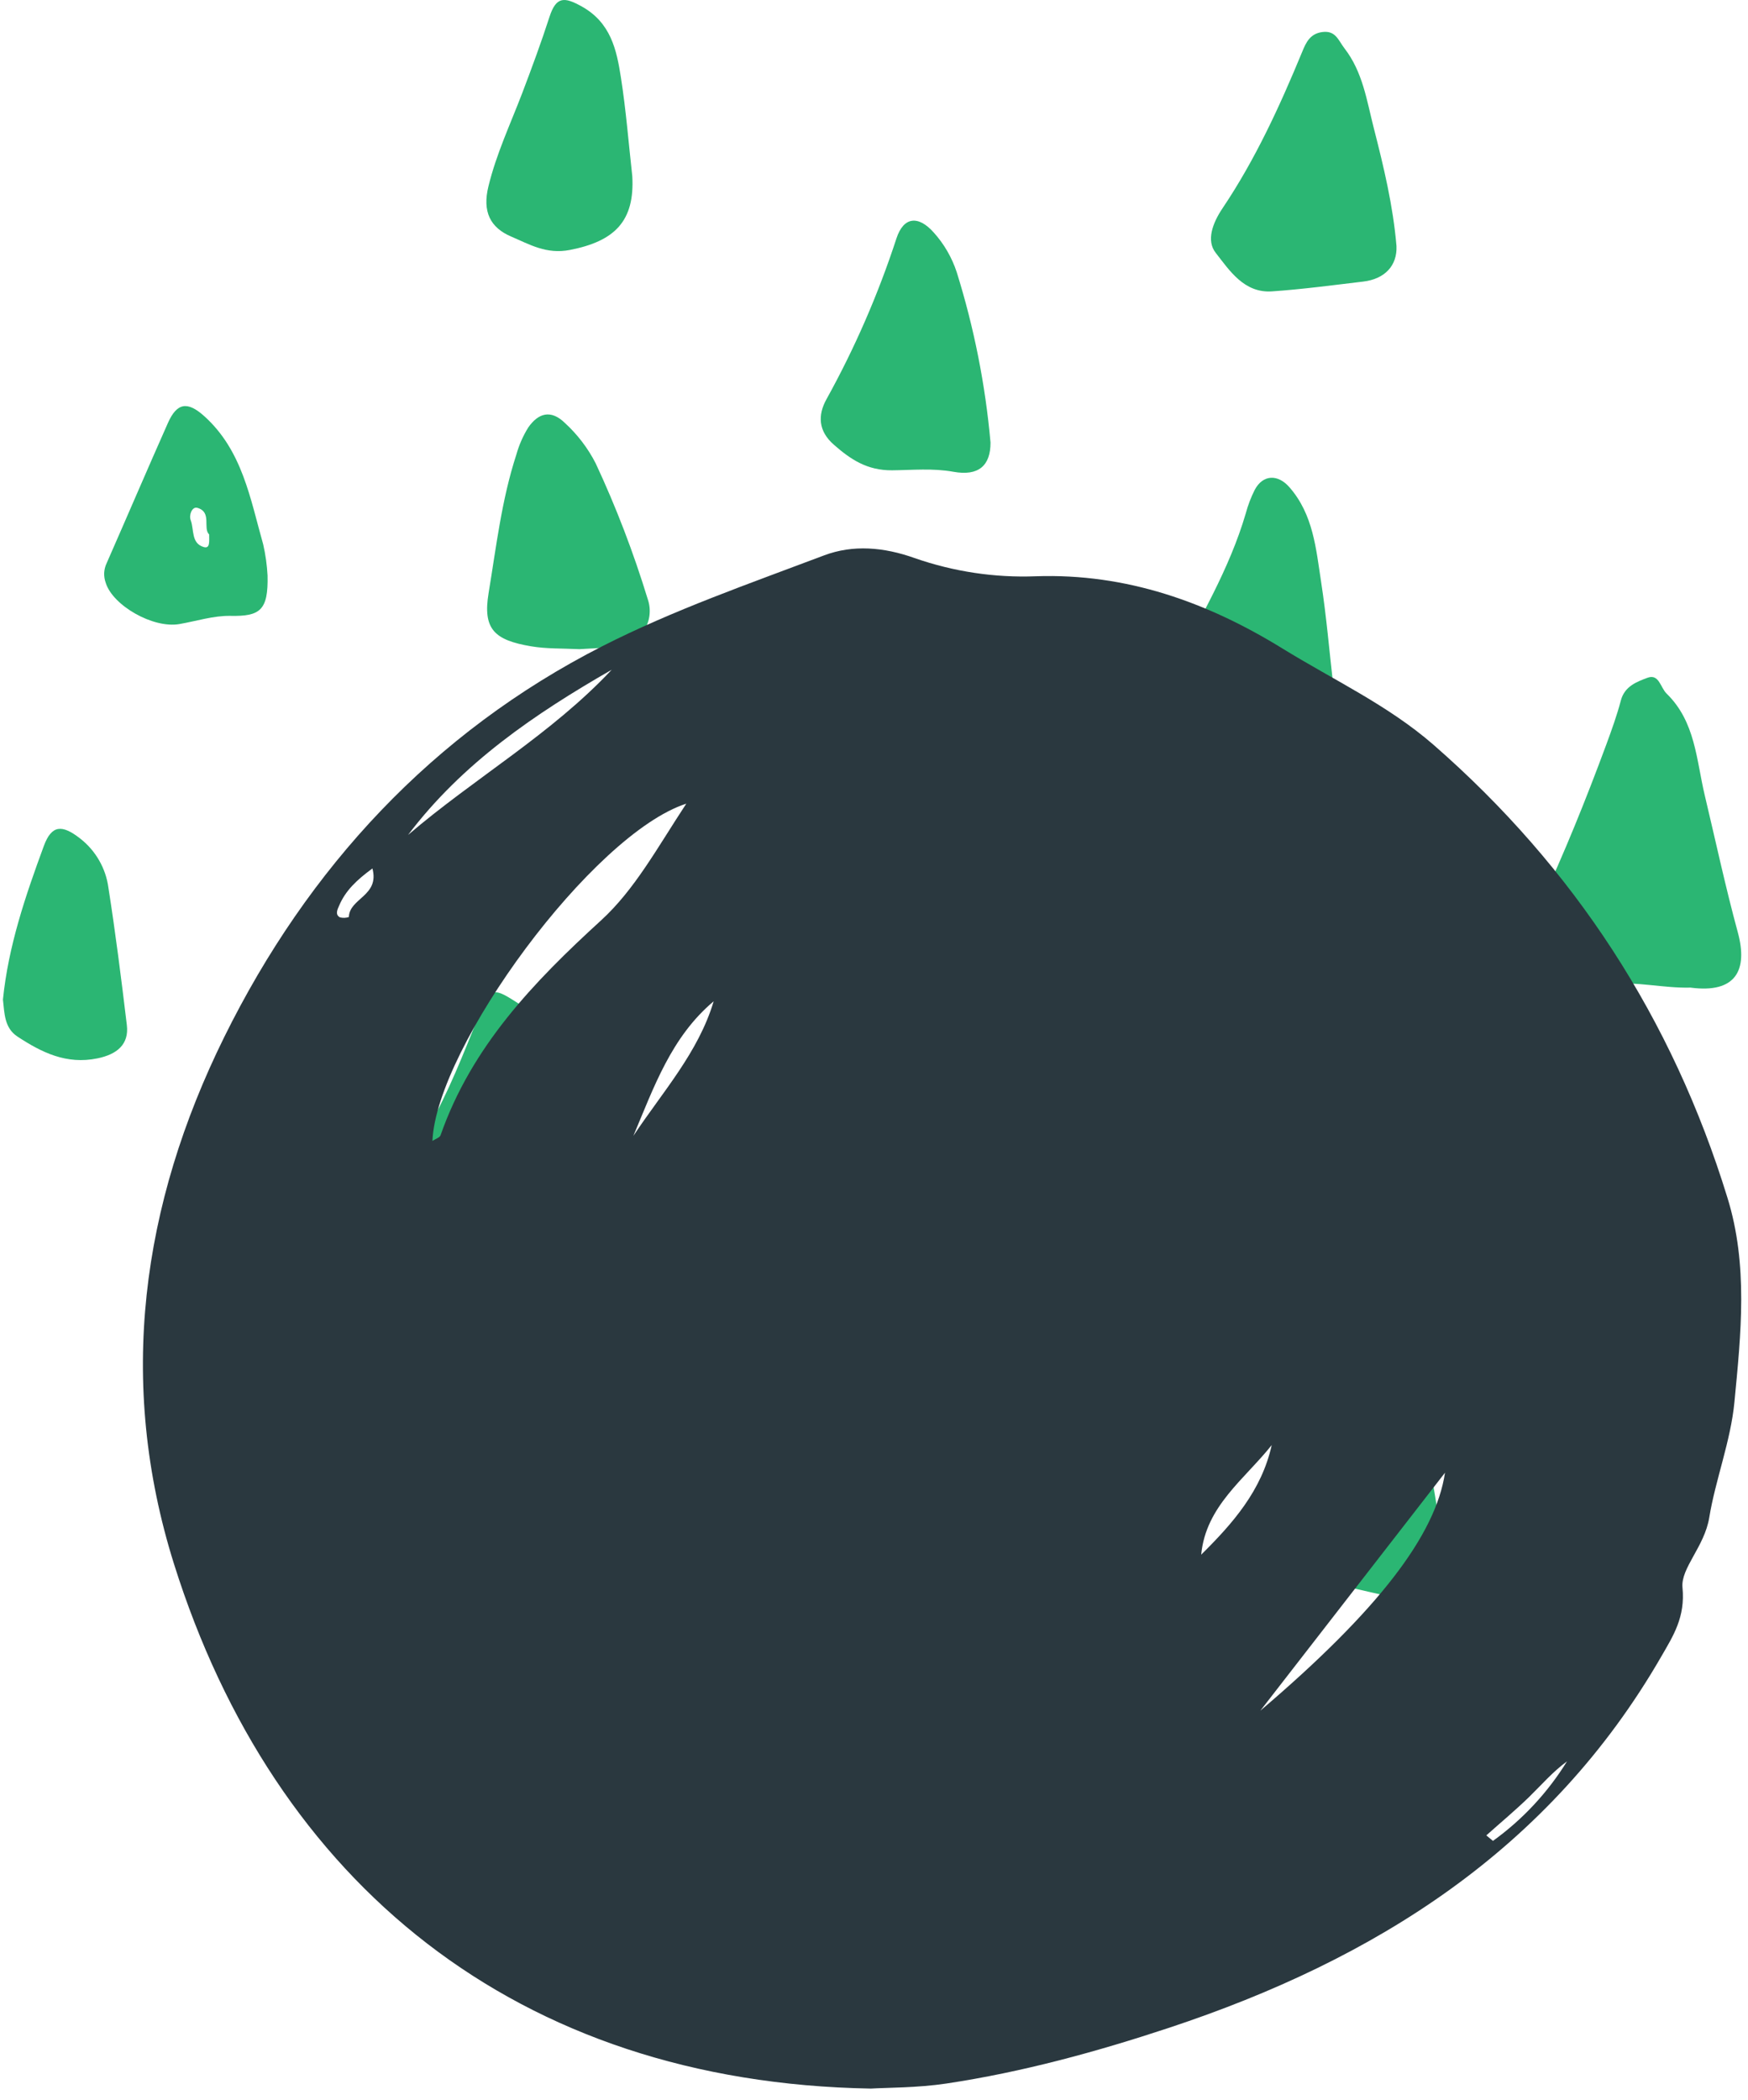
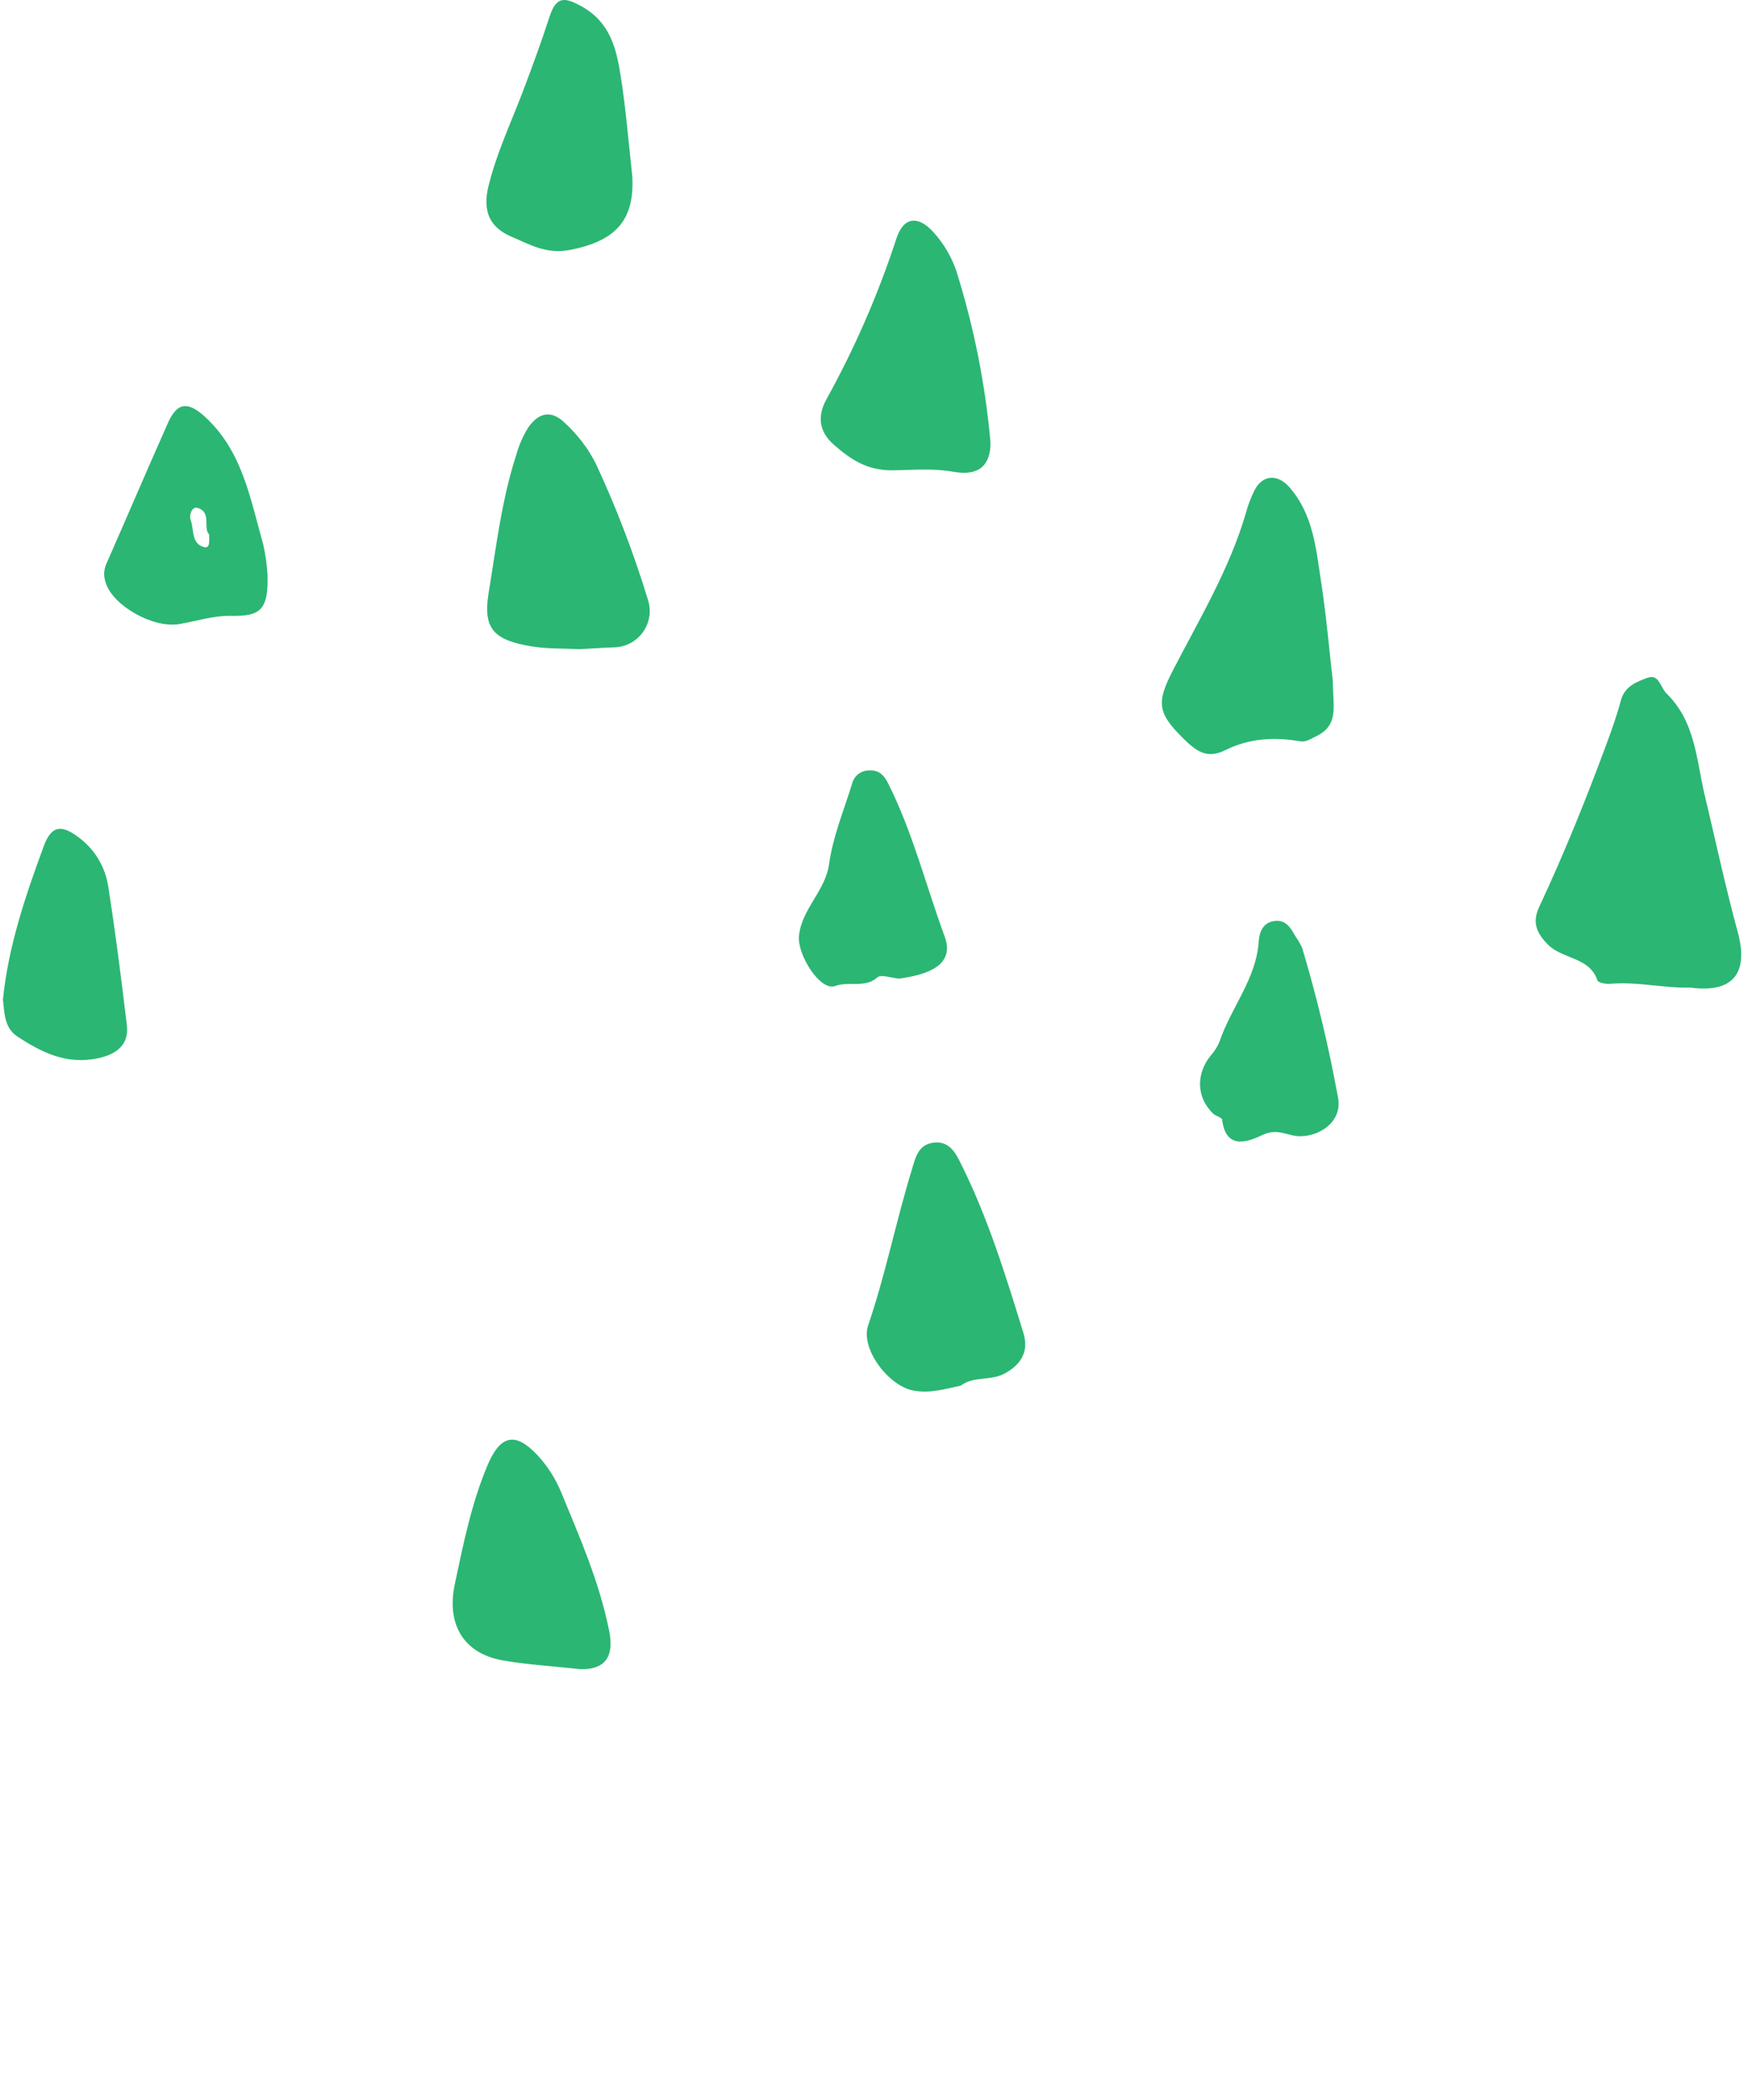
<svg xmlns="http://www.w3.org/2000/svg" width="149" zoomAndPan="magnify" viewBox="0 0 111.75 134.25" height="179" preserveAspectRatio="xMidYMid meet" version="1.0">
  <defs>
    <clipPath id="cb634a3f99">
      <path d="M 98 43 L 111.316 43 L 111.316 64 L 98 64 Z M 98 43 " clip-rule="nonzero" />
    </clipPath>
    <clipPath id="41c34201d8">
      <path d="M 0.188 52 L 9 52 L 9 68 L 0.188 68 Z M 0.188 52 " clip-rule="nonzero" />
    </clipPath>
    <clipPath id="d32c29c440">
      <path d="M 9 35 L 111.316 35 L 111.316 133.504 L 9 133.504 Z M 9 35 " clip-rule="nonzero" />
    </clipPath>
  </defs>
  <g clip-path="url(#cb634a3f99)">
    <path fill="#2bb673" d="M 108.074 63.129 C 106.355 63.172 104.66 62.734 102.938 62.887 C 102.664 62.91 102.18 62.82 102.125 62.668 C 101.613 61.156 99.898 61.336 98.938 60.359 C 98.086 59.492 98.008 58.809 98.418 57.934 C 100.004 54.547 101.398 51.086 102.695 47.582 C 103.035 46.656 103.371 45.727 103.621 44.777 C 103.859 43.867 104.641 43.578 105.324 43.324 C 106.062 43.051 106.152 43.949 106.543 44.332 C 108.391 46.129 108.445 48.566 108.984 50.832 C 109.68 53.754 110.309 56.695 111.098 59.594 C 111.754 62.004 110.984 63.516 108.074 63.129 Z M 108.074 63.129 " fill-opacity="1" fill-rule="nonzero" />
  </g>
-   <path fill="#2bb673" d="M 89.277 15.73 C 89.332 16.973 88.535 17.84 87.141 18 C 85.199 18.23 83.262 18.492 81.316 18.625 C 79.539 18.746 78.605 17.293 77.719 16.16 C 77.105 15.379 77.523 14.254 78.152 13.32 C 80.254 10.195 81.816 6.785 83.25 3.312 C 83.496 2.707 83.758 2.148 84.543 2.047 C 85.391 1.938 85.559 2.578 85.949 3.086 C 87.121 4.598 87.375 6.418 87.824 8.176 C 88.461 10.664 89.062 13.16 89.277 15.73 Z M 89.277 15.73 " fill-opacity="1" fill-rule="nonzero" />
  <path fill="#2bb673" d="M 85.207 43.543 C 85.207 45.113 85.629 46.344 84.156 47.055 C 83.805 47.223 83.496 47.449 83.129 47.387 C 81.48 47.098 79.871 47.191 78.363 47.938 C 77.188 48.523 76.523 48.066 75.652 47.207 C 73.973 45.555 73.934 44.891 74.988 42.844 C 76.676 39.574 78.594 36.395 79.641 32.82 C 79.781 32.297 79.973 31.789 80.219 31.305 C 80.742 30.324 81.699 30.305 82.426 31.137 C 83.961 32.883 84.133 35.078 84.461 37.207 C 84.805 39.449 84.996 41.715 85.207 43.543 Z M 85.207 43.543 " fill-opacity="1" fill-rule="nonzero" />
-   <path fill="#2bb673" d="M 86.34 101.484 C 84.672 101.293 83.336 100.383 82.168 99.285 C 81.746 98.891 81.789 98.082 82.098 97.457 C 83.133 95.367 83.539 93.047 84.617 90.934 C 85.125 89.934 85.34 88.547 85.715 87.348 C 85.977 86.504 86.402 85.57 87.414 85.492 C 88.43 85.414 88.961 86.34 89.387 87.062 C 90.48 88.906 90.844 91.027 91.277 93.09 C 91.75 95.344 92.051 97.633 92.383 99.918 C 92.516 100.828 91.902 101.406 91.992 102.23 C 92.039 102.672 91.484 102.734 90.953 102.586 C 89.43 102.16 87.879 101.844 86.34 101.484 Z M 86.34 101.484 " fill-opacity="1" fill-rule="nonzero" />
  <path fill="#2bb673" d="M 63.324 28.289 C 63.328 29.762 62.562 30.449 60.949 30.156 C 59.629 29.918 58.316 30.051 57.027 30.062 C 55.438 30.074 54.391 29.375 53.312 28.43 C 52.316 27.562 52.266 26.551 52.836 25.52 C 54.652 22.242 56.148 18.797 57.312 15.234 C 57.77 13.844 58.711 13.758 59.691 14.859 C 60.355 15.594 60.855 16.461 61.164 17.398 C 62.27 20.941 62.996 24.594 63.324 28.289 Z M 63.324 28.289 " fill-opacity="1" fill-rule="nonzero" />
  <path fill="#2bb673" d="M 37.047 41.496 C 35.914 41.441 34.938 41.48 33.949 41.312 C 31.598 40.914 30.855 40.215 31.238 37.898 C 31.727 34.941 32.07 31.941 33.008 29.066 C 33.18 28.449 33.438 27.859 33.777 27.316 C 34.41 26.418 35.207 26.148 36.121 27.043 C 36.922 27.777 37.586 28.648 38.082 29.617 C 39.395 32.43 40.504 35.332 41.41 38.297 C 41.531 38.645 41.566 39.016 41.516 39.375 C 41.465 39.738 41.328 40.086 41.117 40.387 C 40.91 40.684 40.633 40.93 40.309 41.105 C 39.984 41.277 39.625 41.371 39.262 41.379 C 38.473 41.406 37.684 41.465 37.047 41.496 Z M 37.047 41.496 " fill-opacity="1" fill-rule="nonzero" />
  <path fill="#2bb673" d="M 61.426 88.57 C 60.402 88.785 59.438 89.094 58.363 88.879 C 56.777 88.566 55 86.199 55.5 84.723 C 56.617 81.449 57.285 78.055 58.297 74.754 C 58.527 74.004 58.691 73.16 59.688 73.039 C 60.688 72.918 61.094 73.695 61.434 74.387 C 63.16 77.844 64.293 81.527 65.426 85.203 C 65.762 86.289 65.379 87.152 64.273 87.773 C 63.344 88.301 62.254 87.934 61.426 88.57 Z M 61.426 88.57 " fill-opacity="1" fill-rule="nonzero" />
  <path fill="#2bb673" d="M 40.422 11.262 C 40.586 14.125 39.309 15.418 36.434 15.977 C 34.926 16.27 33.852 15.621 32.688 15.125 C 31.336 14.551 30.828 13.527 31.227 11.906 C 31.734 9.824 32.637 7.914 33.391 5.938 C 34.004 4.324 34.602 2.707 35.133 1.066 C 35.559 -0.242 36.09 -0.195 37.172 0.402 C 39.043 1.438 39.418 3.164 39.695 4.953 C 40.023 7.043 40.188 9.156 40.422 11.262 Z M 40.422 11.262 " fill-opacity="1" fill-rule="nonzero" />
-   <path fill="#2bb673" d="M 26.508 75.051 C 26.52 74.004 26.816 72.984 27.367 72.094 C 28.68 69.816 29.617 67.375 30.598 64.953 C 31.395 62.988 31.57 63.141 33.219 64.191 C 34.938 65.289 35.367 66.914 35.934 68.547 C 36.543 70.32 37.066 72.129 37.504 73.953 C 37.902 75.613 37.566 75.953 35.973 76.504 C 34.504 77.004 33.152 77.809 31.535 77.914 C 30.766 77.965 30.414 77.723 30.184 77.055 C 29.977 76.453 29.52 76.496 29.027 76.699 C 27.703 77.25 26.504 76.465 26.508 75.051 Z M 26.508 75.051 " fill-opacity="1" fill-rule="nonzero" />
  <path fill="#2bb673" d="M 37.109 106.695 C 35.289 106.496 33.711 106.41 32.16 106.137 C 29.613 105.695 28.531 103.809 29.078 101.246 C 29.621 98.691 30.133 96.137 31.145 93.711 C 31.965 91.742 32.926 91.484 34.355 93.012 C 34.992 93.695 35.5 94.488 35.863 95.355 C 37.062 98.262 38.332 101.156 38.949 104.27 C 39.285 105.957 38.621 106.734 37.109 106.695 Z M 37.109 106.695 " fill-opacity="1" fill-rule="nonzero" />
  <path fill="#2bb673" d="M 17.105 36.793 C 17.156 39.016 16.625 39.406 14.727 39.367 C 13.645 39.348 12.555 39.703 11.469 39.891 C 9.777 40.184 7.211 38.699 6.762 37.262 C 6.688 37.059 6.652 36.844 6.66 36.625 C 6.672 36.41 6.723 36.199 6.816 36.004 C 8.129 33.016 9.41 30.02 10.734 27.039 C 11.312 25.738 11.984 25.633 13.062 26.605 C 15.496 28.797 16 31.883 16.828 34.805 C 16.977 35.457 17.07 36.125 17.105 36.793 Z M 13.371 34.16 C 12.949 33.766 13.57 32.727 12.613 32.461 C 12.277 32.367 12.066 32.926 12.191 33.25 C 12.418 33.848 12.207 34.734 13.031 34.969 C 13.438 35.082 13.371 34.613 13.371 34.16 Z M 13.371 34.16 " fill-opacity="1" fill-rule="nonzero" />
  <g clip-path="url(#41c34201d8)">
    <path fill="#2bb673" d="M 0.188 63.895 C 0.531 60.477 1.629 57.262 2.801 54.078 C 3.301 52.719 3.969 52.695 5.129 53.602 C 6.113 54.371 6.762 55.496 6.93 56.734 C 7.387 59.652 7.758 62.59 8.109 65.523 C 8.258 66.762 7.477 67.395 6.23 67.652 C 4.246 68.062 2.664 67.273 1.121 66.262 C 0.273 65.707 0.289 64.77 0.188 63.895 Z M 0.188 63.895 " fill-opacity="1" fill-rule="nonzero" />
  </g>
  <path fill="#2bb673" d="M 57.484 62.555 C 56.949 62.508 56.328 62.27 56.098 62.473 C 55.281 63.188 54.285 62.699 53.387 63.027 C 52.426 63.375 50.961 61.012 51.078 59.832 C 51.25 58.082 52.762 56.977 53.004 55.223 C 53.246 53.488 53.941 51.816 54.465 50.125 C 54.52 49.883 54.652 49.664 54.844 49.504 C 55.039 49.344 55.277 49.254 55.527 49.246 C 56.152 49.211 56.484 49.492 56.77 50.059 C 58.348 53.188 59.188 56.59 60.391 59.855 C 61.055 61.66 59.398 62.293 57.484 62.555 Z M 57.484 62.555 " fill-opacity="1" fill-rule="nonzero" />
  <path fill="#2bb673" d="M 85.523 70.07 C 85.938 71.902 83.914 72.902 82.578 72.562 C 81.957 72.406 81.453 72.199 80.699 72.555 C 79.773 72.992 78.371 73.527 78.133 71.574 C 78.113 71.422 77.711 71.34 77.543 71.172 C 76.48 70.133 76.449 68.637 77.418 67.453 C 77.652 67.195 77.836 66.898 77.965 66.578 C 78.699 64.406 80.309 62.582 80.469 60.188 C 80.512 59.562 80.742 58.984 81.453 58.875 C 82.16 58.762 82.508 59.273 82.797 59.82 C 82.969 60.059 83.121 60.316 83.246 60.586 C 84.18 63.703 84.938 66.867 85.523 70.07 Z M 85.523 70.07 " fill-opacity="1" fill-rule="nonzero" />
  <g clip-path="url(#d32c29c440)">
-     <path fill="#2a383f" d="M 55.676 133.504 C 33.004 133.117 17.535 120.336 11.129 99.988 C 7.457 88.316 9.051 76.988 14.34 66.281 C 19.684 55.469 27.656 46.836 38.508 41.305 C 43.043 38.996 47.902 37.309 52.676 35.504 C 54.535 34.801 56.512 34.973 58.469 35.672 C 60.957 36.539 63.586 36.938 66.219 36.836 C 72.02 36.637 77.203 38.5 82.008 41.465 C 85.246 43.461 88.738 45.078 91.641 47.605 C 100.648 55.465 106.914 65.113 110.434 76.555 C 111.77 80.859 111.301 85.258 110.883 89.613 C 110.645 92.121 109.664 94.598 109.273 97.004 C 108.965 98.875 107.441 100.234 107.562 101.48 C 107.746 103.367 106.973 104.559 106.215 105.871 C 99.086 118.238 87.918 125.25 74.754 129.613 C 70.094 131.156 65.367 132.449 60.512 133.18 C 58.637 133.461 56.715 133.441 55.676 133.504 Z M 27.645 72.93 C 27.844 72.797 28.109 72.719 28.164 72.57 C 30.145 66.902 34.109 62.773 38.43 58.828 C 40.574 56.867 41.996 54.23 43.875 51.371 C 37.883 53.305 27.906 66.918 27.645 72.93 Z M 92.379 94.137 L 80.574 109.348 C 88.121 102.922 91.785 98.121 92.379 94.137 Z M 26.086 53.371 C 30.332 49.734 35.246 46.93 39.105 42.812 C 34.203 45.625 29.566 48.77 26.086 53.371 Z M 81.301 92.371 C 79.566 94.555 77.086 96.273 76.793 99.375 C 78.812 97.379 80.66 95.277 81.301 92.371 Z M 40.492 72.605 C 42.352 69.801 44.645 67.281 45.625 64.004 C 42.91 66.285 41.793 69.52 40.492 72.605 Z M 95.02 117.32 L 95.445 117.672 C 97.344 116.305 98.949 114.578 100.18 112.586 C 99.266 113.254 98.539 114.102 97.742 114.879 C 96.867 115.727 95.93 116.508 95.02 117.32 Z M 23.809 55.512 C 22.793 56.258 22.086 56.934 21.68 57.891 C 21.566 58.152 21.414 58.453 21.727 58.637 C 21.918 58.688 22.117 58.68 22.305 58.617 C 22.332 57.41 24.281 57.273 23.809 55.512 Z M 23.809 55.512 " fill-opacity="1" fill-rule="nonzero" />
-   </g>
+     </g>
</svg>